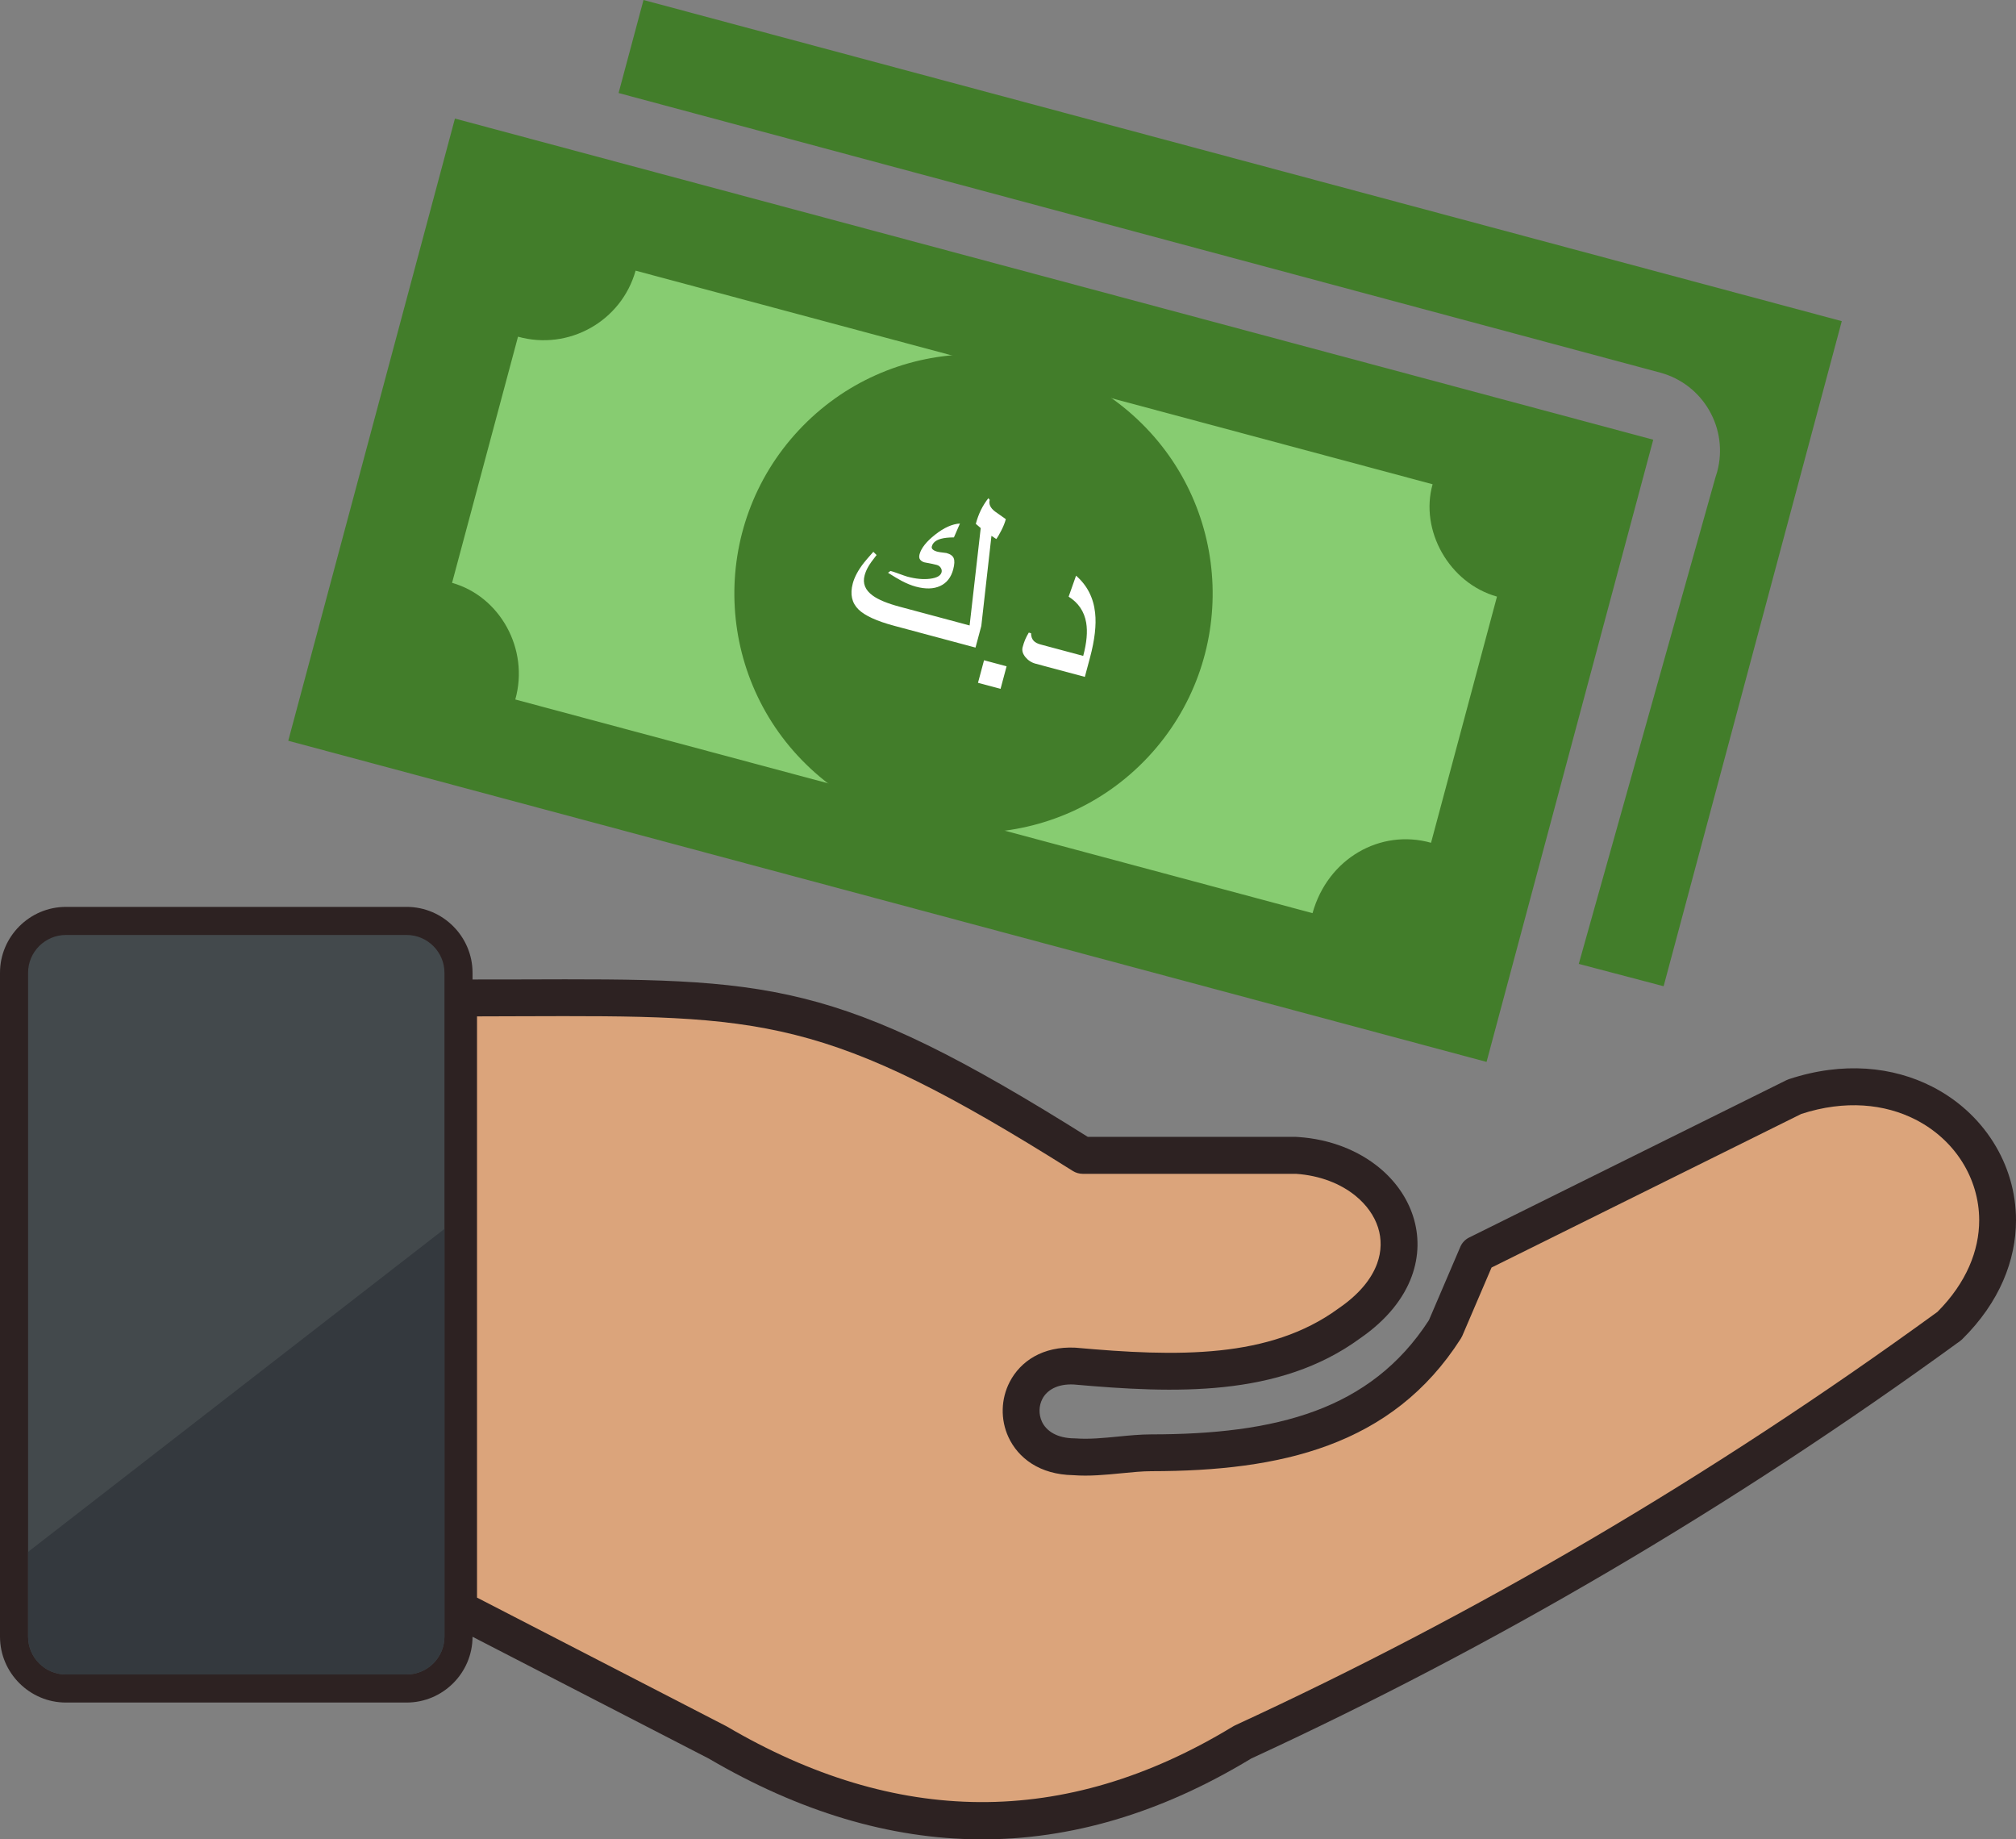
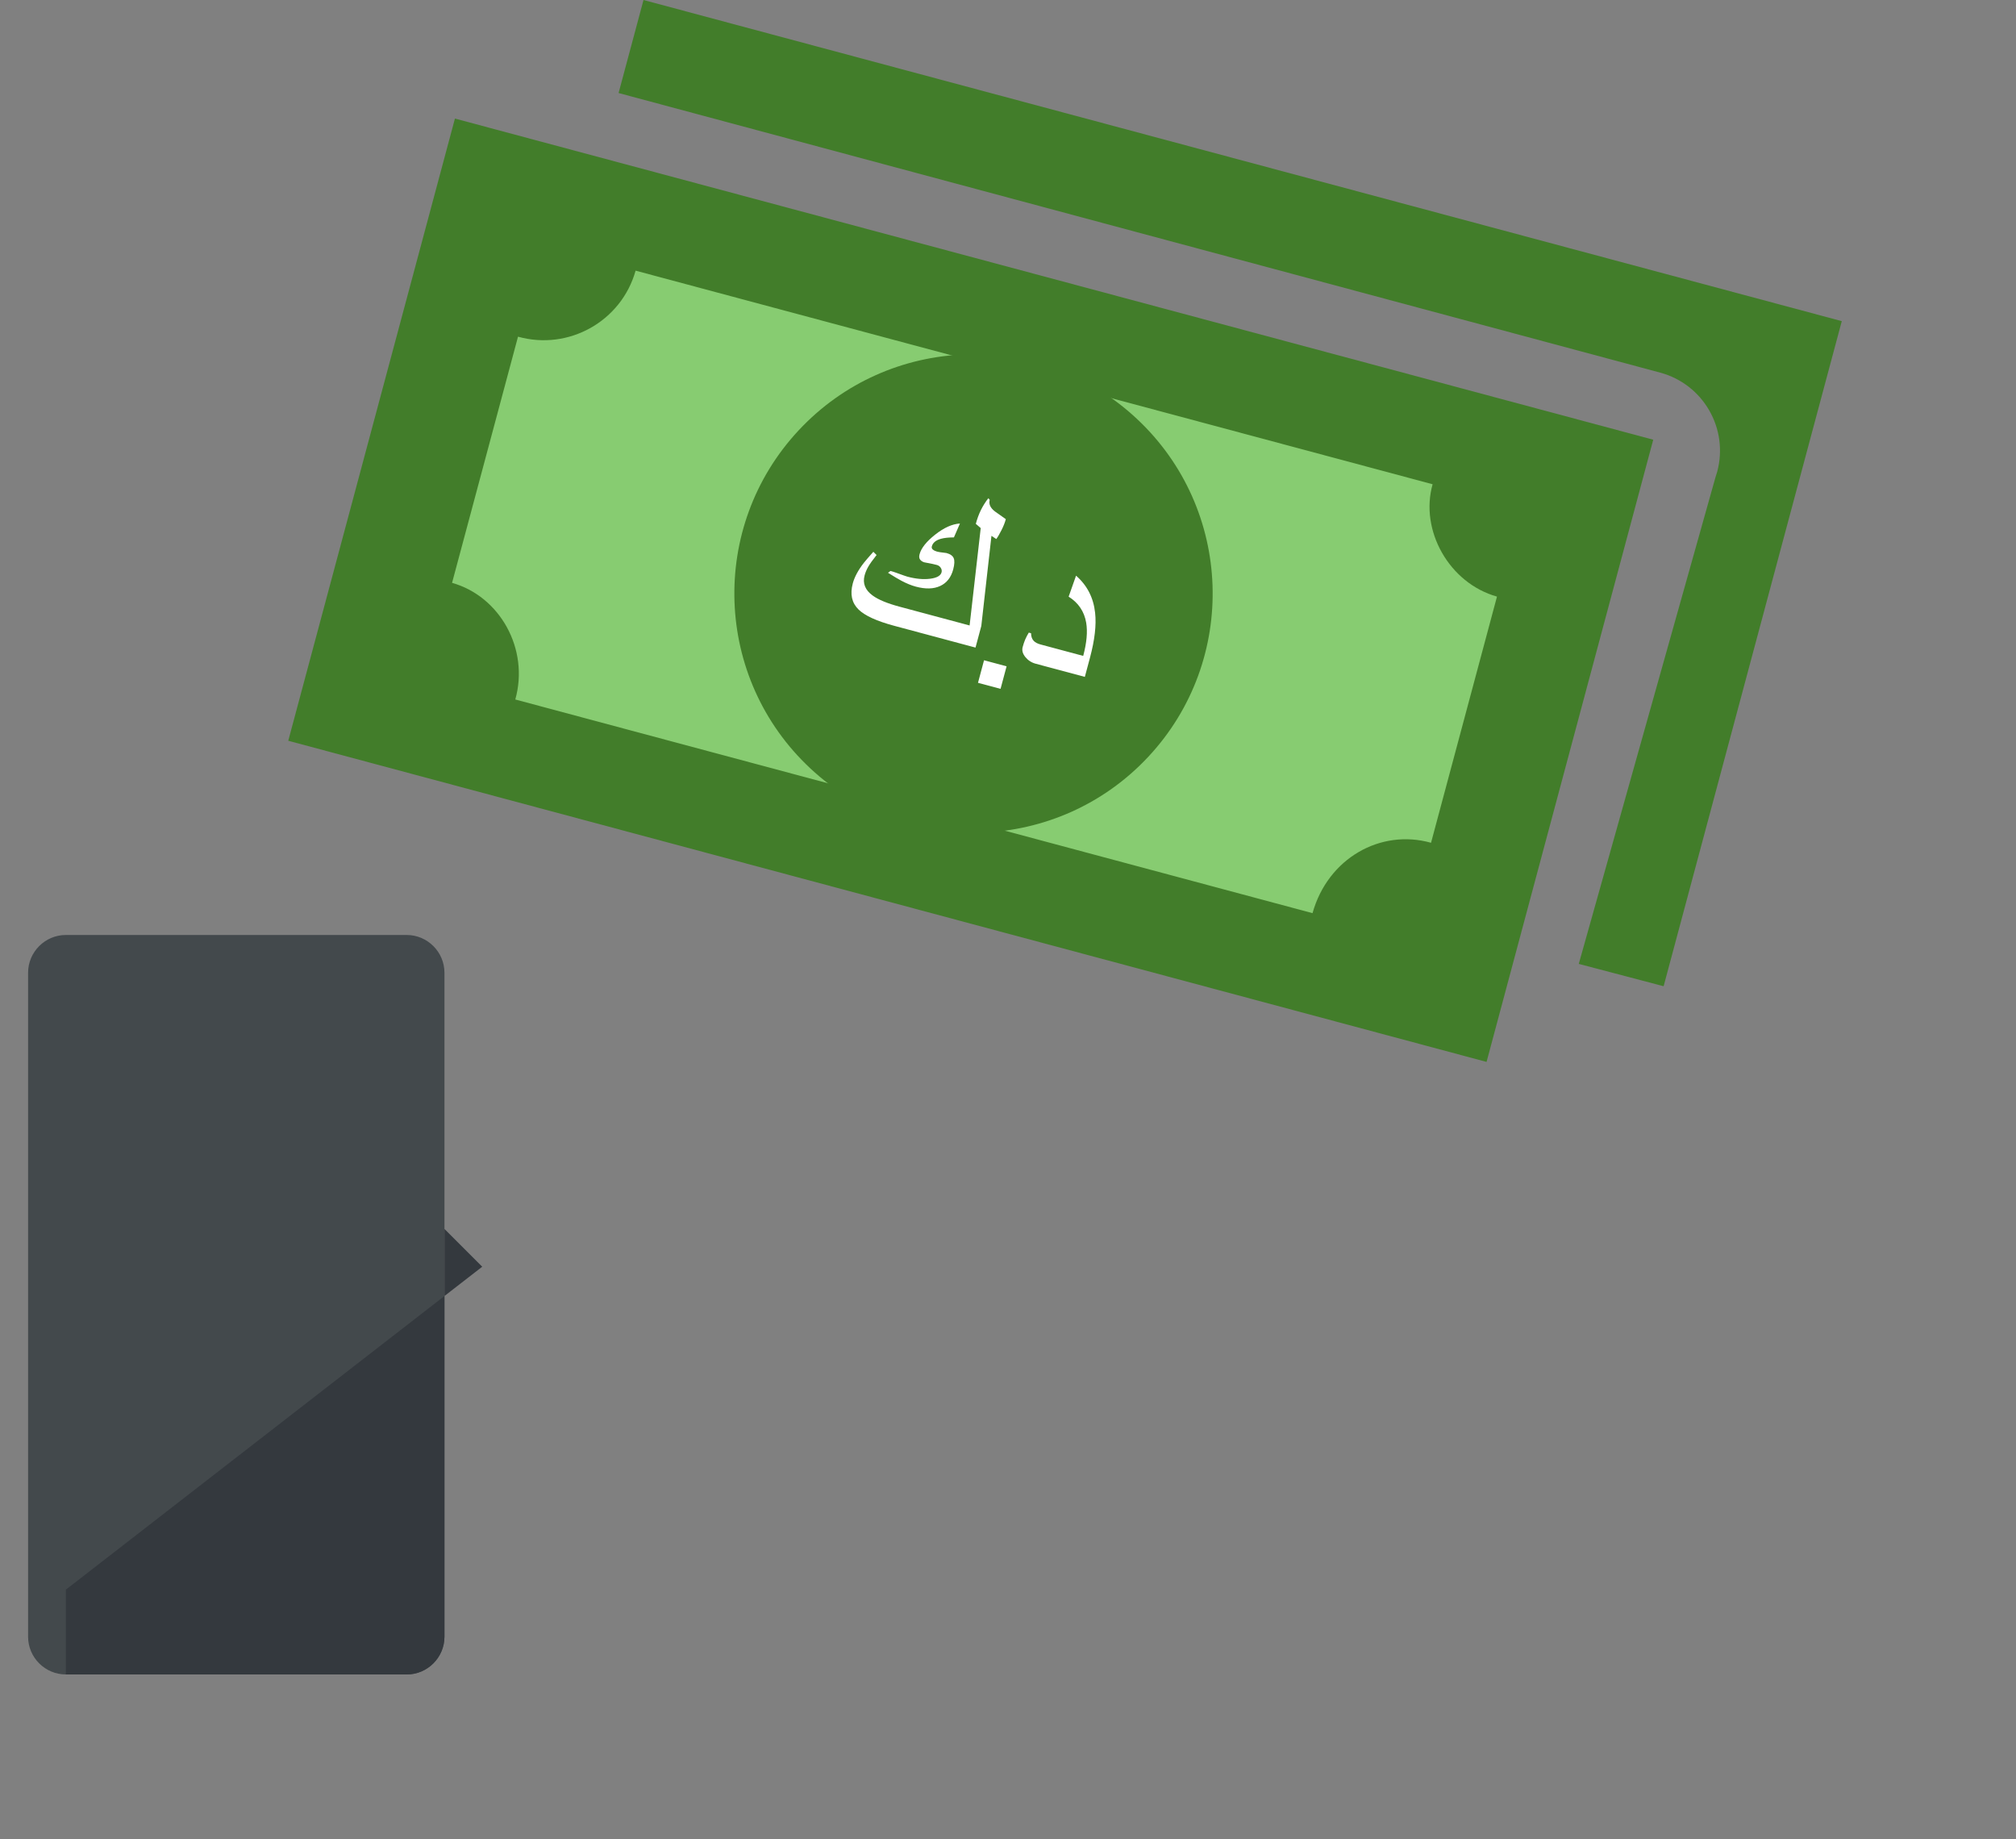
<svg xmlns="http://www.w3.org/2000/svg" viewBox="0 0 4334.9 3954.23" shape-rendering="geometricPrecision" text-rendering="geometricPrecision" image-rendering="optimizeQuality" fill-rule="evenodd" clip-rule="evenodd">
  <rect x="0" y="0" width="4334.9" height="3954.23" fill="#808080" stroke="none" />
  <defs>
    <style>.prefix__fil4{fill:#427d2a}</style>
  </defs>
  <g id="prefix__Layer_x0020_1">
-     <path d="M141.61 1949.61h732.86c77.89 0 141.6 63.8 141.6 141.57v14.5l102.03-.12c539.59-1.86 678.04-2.25 1220.91 338.45h447.59l5.13.33c69.42 4.71 129.57 29.34 173.85 65.76 34.89 28.67 60.26 64.94 73.03 104.94 13.03 40.83 12.97 85.18-3.13 129.02-17.26 46.93-53.02 93.14-110.91 133.04-86.75 63.51-186.55 93.44-293.38 104.76-102.81 10.87-212.07 4.33-322.45-5.52-35.1-1.71-57.59 12.16-67.35 30.86-3.87 7.45-5.97 15.8-6.15 24.11-.18 8.5 1.53 17.06 5.13 24.87 9.25 20.02 32.37 35.82 70.38 35.97l2.8.12c28.58 2.1 59.81-.99 90.19-3.94 24.14-2.37 47.95-4.71 71.91-4.74 131.43-.09 250.81-12.58 352.72-50.5 98.12-36.52 181.05-97.41 244.1-194.9l67.59-157.79c3.85-9.06 10.72-15.94 18.92-19.99l682.39-338.33 5.17-2.11c116.92-38.58 224.14-26.78 308.03 16.04 55.04 28.04 100.11 69.6 131.39 119.17 31.41 49.66 48.98 107.58 48.94 168.14-.03 85.64-35.1 176.17-115.59 255.67l-4.54 3.85c-247.59 180.21-499.02 344.81-753.97 494.55-254.23 149.32-511.16 283.44-770.52 403.1-388.9 235.61-777.67 227.65-1166.23.06l-507.98-261.86c-.09 77.86-63.86 141.39-141.6 141.39H141.61C63.84 3660.08 0 3596.34 0 3518.51V2091.18c0-77.74 63.81-141.57 141.61-141.57z" fill="#2d2222" fill-rule="nonzero" />
-     <path d="M1025.71 2185v1249.49l536.53 276.69c362.86 213.21 725.69 220.93 1088.22.78l4.81-2.64c258.4-119.15 513.68-252.31 765.47-400.22 250.87-147.36 499.39-310.04 745.24-488.85 62.45-62.66 89.78-132.14 89.78-196.94 0-45.15-13.21-88.57-36.81-125.92-23.66-37.51-58.1-69.12-100.35-90.65-65.82-33.57-150.94-42.61-245.25-12.1l-666.15 330.28-63.02 147.1-3.1 5.73c-73.5 115.18-170.33 186.79-285.09 229.49-111.94 41.67-240.3 55.37-380.34 55.49-19.21 0-41.55 2.22-64.16 4.44-34.35 3.33-69.48 6.79-103.83 4.11-72.18-1.23-118.45-36.84-139.29-81.91-8.65-18.76-12.79-39.36-12.28-59.78.48-20.36 5.62-40.71 15.16-59.03 22.94-44.02 70.65-76.86 141.21-73.38l1.57.15c106.5 9.55 211.71 15.97 309.11 5.67 93.77-9.9 180.6-35.67 254.71-89.95l1.08-.75c43.75-29.97 70.14-63.06 82.09-95.58 9.79-26.66 9.94-53.41 2.16-77.79-8.05-25.25-24.68-48.64-47.86-67.71-32.01-26.3-76.48-44.2-128.72-47.77h-458.79c-7.24-.12-14.54-2.07-21.11-6.22-531.82-334.78-663.96-334.3-1188.6-332.53l-92.39.3z" fill="#dba47b" fill-rule="nonzero" />
    <path d="M141.61 2009.99h732.86c44.68 0 81.22 36.54 81.22 81.19v1427.33c0 44.68-36.54 81.19-81.22 81.19H141.61c-44.68 0-81.22-36.51-81.22-81.19V2091.18c0-44.65 36.54-81.19 81.22-81.19z" fill="#43494c" />
-     <path d="M955.69 2641.91v876.58c0 44.69-36.55 81.23-81.23 81.23H141.62c-44.68 0-81.23-36.54-81.23-81.23v-182.33l895.3-694.25z" fill="#34393e" />
+     <path d="M955.69 2641.91v876.58c0 44.69-36.55 81.23-81.23 81.23H141.62v-182.33l895.3-694.25z" fill="#34393e" />
    <path class="prefix__fil4" d="M1383.69 0l2576.6 690.4-383.1 1429.76-182.45-48 293.85-1045.77 3.84-12.39c24.94-92.65-30-188-122.64-212.94L1330.1 199.99 1383.69 0z" />
    <path class="prefix__fil4" d="M978.23 254.88l2576.64 690.41-358.4 1337.58-2576.64-690.4z" />
    <path d="M3080.46 1041.04c-28.03 99.13 35.55 212.63 138.42 241.52l-141.8 529.23c-108.35-30.5-221.83 33.08-254.83 151.28l-1714.24-459.33c30.49-108.35-33.1-221.86-135.96-250.74l141.81-529.23c108.79 30.48 222.33-33.02 252.84-141.93l1713.76 459.2z" fill="#87cc71" />
    <path class="prefix__fil4" d="M1717.37 925.06c193.8-207.63 519.17-218.84 726.8-25.04 207.63 193.78 218.83 519.17 25.03 726.8-193.77 207.63-519.16 218.83-726.79 25.03-207.63-193.79-218.84-519.16-25.04-726.79z" />
    <path d="M2332.68 1455.16l-105.77-28.34c-8.96-2.41-16.32-7.18-22.15-14.33-5.71-7.1-7.73-14.2-5.82-21.3 1.61-6.01 3.38-11.34 5.36-16.07 1.97-4.66 4.61-9.77 7.85-15.14l4.9 1.31c0 6.96 1.94 12.39 5.71 16.42 3.16 3.39 8.09 5.99 14.7 7.76l91.71 24.57c7.58-28.27 9.69-52.05 6.41-71.36-4.13-24.05-16.68-42.77-37.72-55.99l15.94-45.12c23.82 20.74 37.48 47.37 40.97 79.83 2.9 26.17-.81 58.35-11.04 96.54l-11.05 41.22zm-229.74 12.73l12.99-48.46 48.49 12.99-12.98 48.46-48.5-12.99zm-53.28-243.84c-4.65 17.37-13.99 29.23-28.13 35.73-14.01 6.48-31.45 6.93-52.3 1.34-9.6-2.57-19.93-6.83-30.86-12.58-6.67-3.53-16.32-9.26-28.9-17.2l5.38-3.93c3.8 1.01 8.26 2.46 13.48 4.32 12.23 4.46 19.76 7.13 22.71 7.92 18.22 4.88 34.51 6.36 48.97 4.51 14.44-1.82 22.63-6.49 24.59-13.83.89-3.31.28-6.61-1.76-9.67-1.98-3.15-4.86-5.19-8.48-6.16-4.12-1.1-7.28-1.86-9.61-2.3l-16.88-3.25c-3.95-1.05-7-2.99-9.27-5.77-2.2-2.83-2.63-6.68-1.3-11.64 3.57-13.31 14.78-27.43 33.68-42.29 18.78-14.86 36.56-22.75 53.16-23.8l-12.93 29.82c-11.73.06-21.12 1.09-27.84 2.99-11.05 3.07-17.57 8.47-19.67 16.3-.72 2.7.02 5.04 2.18 6.83 2.23 1.9 5.02 3.33 8.35 4.23 2.82.75 5.39 1.25 7.73 1.57l13.19 1.7c8.26 2.22 13.42 5.93 15.58 11.11 2.15 5.18 1.84 13.2-1.07 24.05zm47.93 168.11l-174.68-46.8c-37.62-10.08-63.26-21.8-76.83-35.08-14.49-14.17-18.59-32.83-12.38-56.03 3.73-13.89 11.67-28.68 23.8-44.26 3.45-4.39 10.22-12.28 20.41-23.75l6.98 6.9c-8.7 10.91-14.72 19.44-18.21 25.62-3.45 6.16-5.95 12.24-7.56 18.24-4.58 17.11 1.22 31.66 17.53 43.4 12.2 8.89 31.37 16.8 57.56 23.81l150.7 40.38 23.9-209.38-10.56-9.08c2.9-10.85 6.58-20.74 10.99-29.79 4.49-8.96 9.82-17.48 15.97-25.34l2.93 3.55c-2.45 9.13 1.39 17.53 11.54 25.16l23.09 16.35c-1.92 7.17-4.98 15.02-9.23 23.42-4.26 8.37-7.95 14.84-11.26 19.3l-10.41-6.86-21.81 193.69-12.47 46.55z" fill="#fff" fill-rule="nonzero" />
  </g>
</svg>